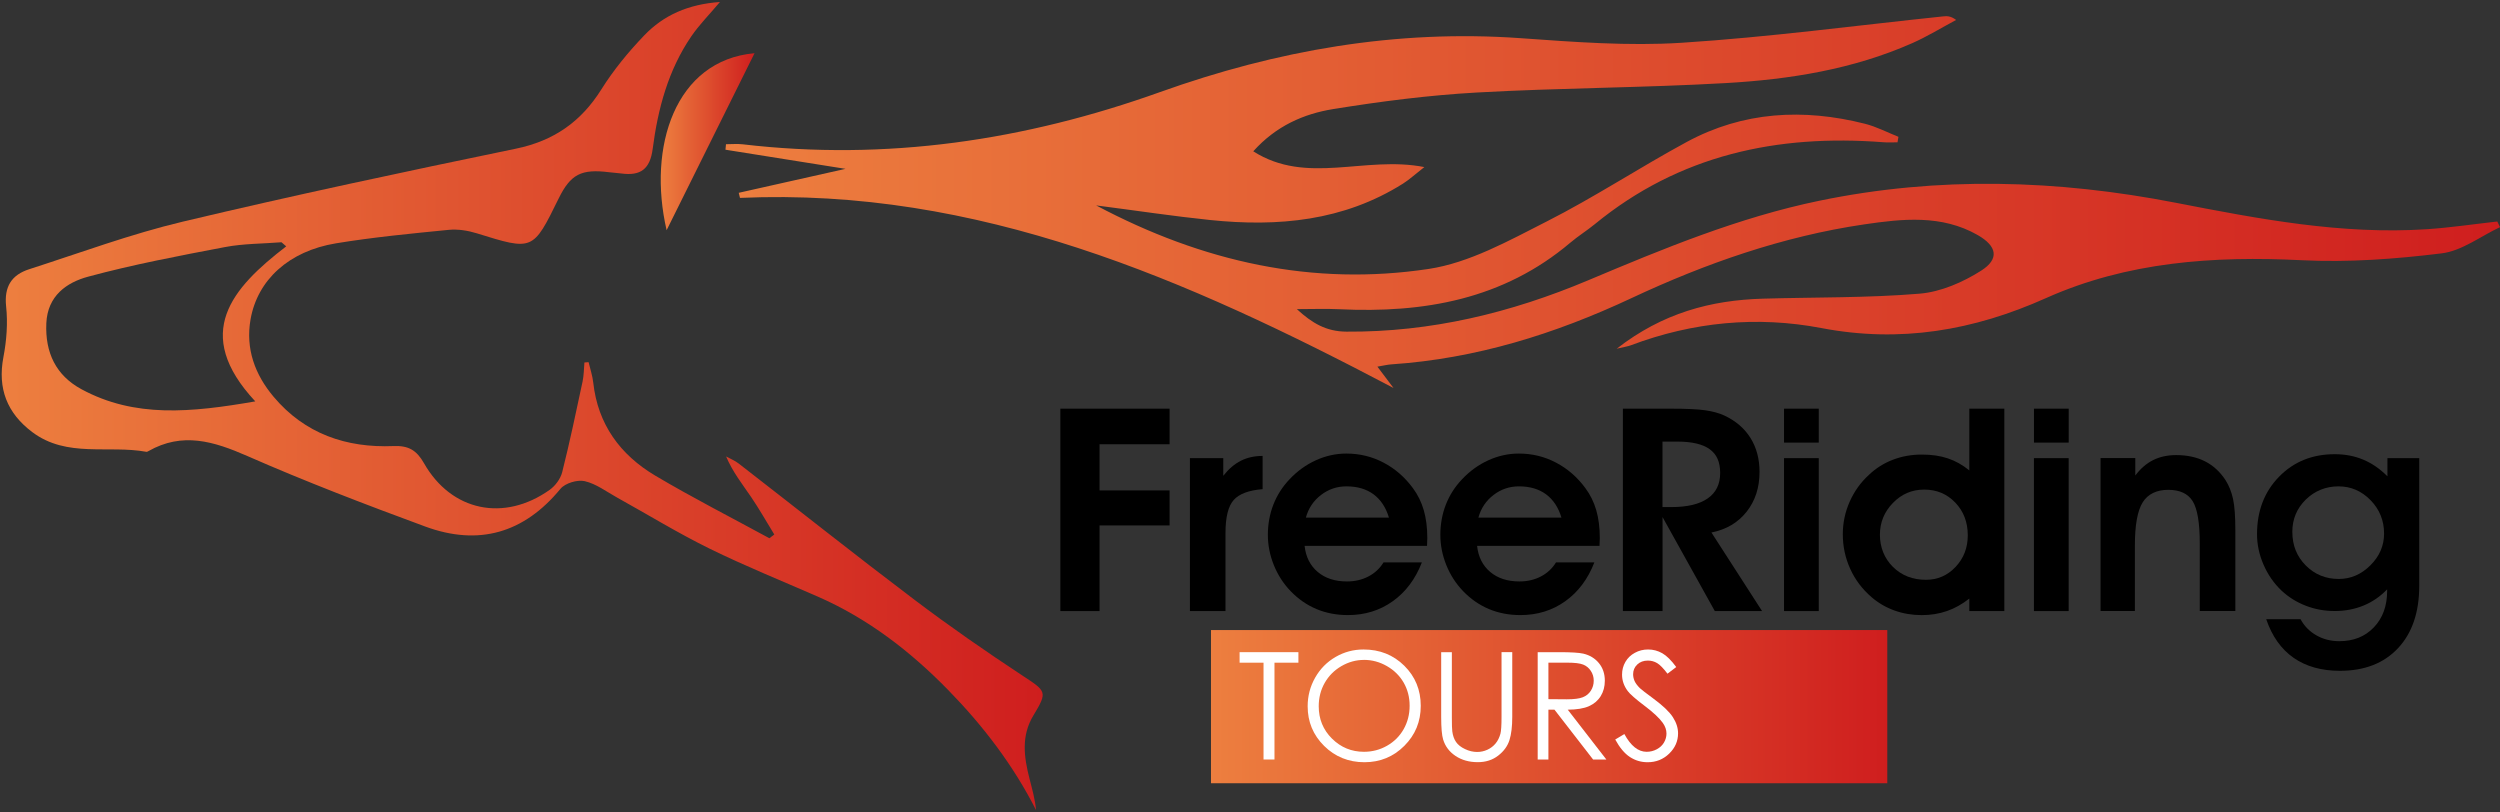
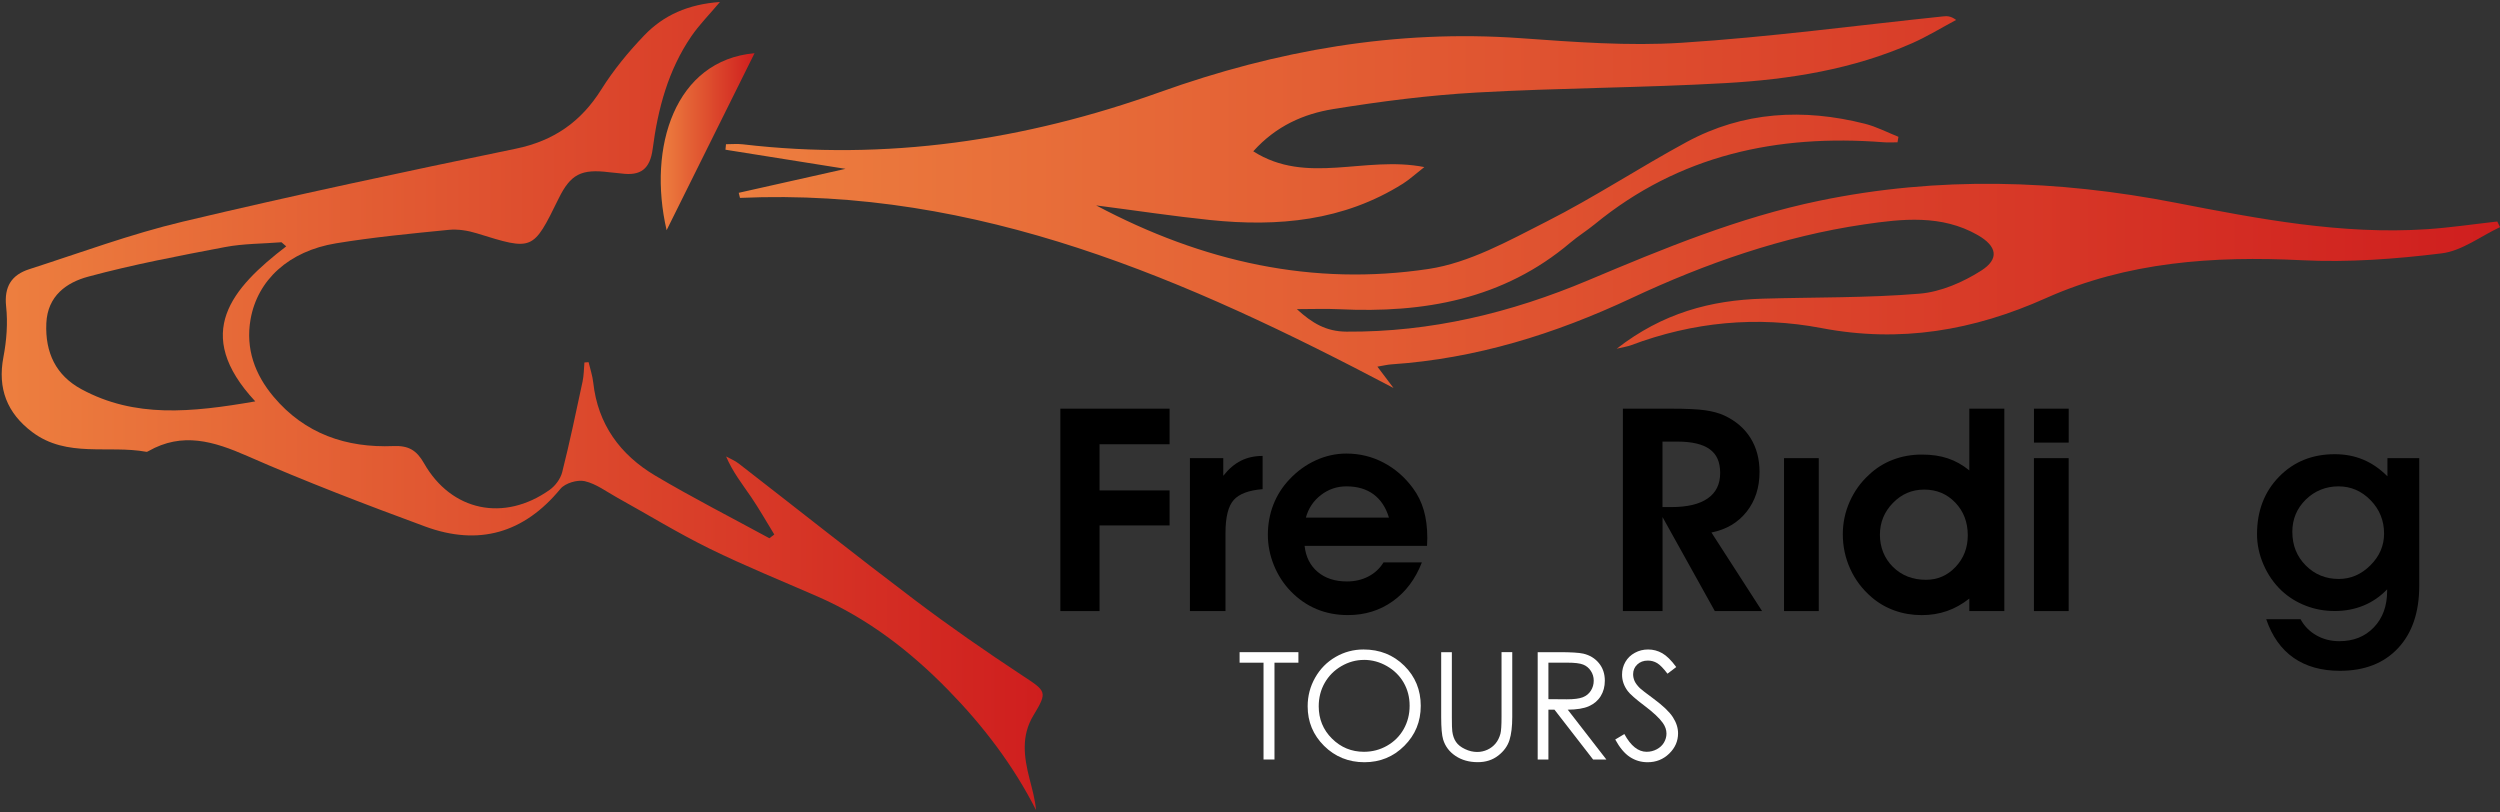
<svg xmlns="http://www.w3.org/2000/svg" width="865" height="281" viewBox="0 0 865 281" fill="none">
  <rect x="0" y="0" width="865" height="281" fill="#333333" stroke="none" />
  <path d="M448.71 106.96C453.99 111.81 458.84 114.7 465.85 114.75C495.1 114.96 522.75 108.25 549.49 96.99C575.52 86.03 601.57 75.24 629.43 69.47C670.65 60.93 711.69 62.16 752.83 70.16C781.47 75.73 810.2 81.25 839.65 79.31C847.81 78.77 855.92 77.55 864.06 76.64C864.38 77.29 864.69 77.94 865.01 78.59C858.29 81.74 851.82 86.8 844.82 87.66C828.82 89.63 812.51 90.84 796.44 90.04C765.89 88.5 735.96 90.6 707.9 103.15C682.8 114.38 657.47 118.72 630.27 113.52C607.87 109.24 585.72 111.39 564.27 119.47C563.26 119.85 562.15 119.99 559.37 120.66C575.25 108.3 591.93 103.87 609.88 103.34C627.99 102.81 646.16 103.11 664.18 101.61C671.51 101 679.18 97.66 685.48 93.65C691.86 89.59 690.98 85.17 684.3 81.34C671.82 74.2 658.22 75.69 644.99 77.64C616.83 81.79 590.06 91.17 564.5 103.15C537.95 115.59 510.68 124.1 481.41 126.07C480.06 126.16 478.72 126.5 476.58 126.86C478.43 129.31 479.87 131.21 482.15 134.24C410.47 96.48 338.35 64.83 256.03 68.47C255.89 67.88 255.74 67.3 255.6 66.71C268.01 63.92 280.43 61.14 292.55 58.42C279.13 56.28 265.07 54.04 251.01 51.8C251.07 51.17 251.13 50.53 251.19 49.9C253.12 49.9 255.07 49.71 256.97 49.93C306.6 55.76 354.56 48.61 401.37 31.86C441.7 17.43 483.09 10.14 526.14 13.21C544.66 14.53 563.37 15.98 581.83 14.8C612.07 12.86 642.17 8.82 672.33 5.67C673.62 5.54 674.91 5.47 676.82 6.9C671.76 9.6 666.85 12.63 661.62 14.94C641.09 24.01 619.19 27.49 597.06 28.75C568.4 30.39 539.64 30.4 510.98 32.01C494.35 32.94 477.74 35.08 461.29 37.74C451.09 39.39 441.51 43.57 433.63 52.35C452.17 64.19 472.25 53.75 492.82 57.81C489.52 60.39 487.6 62.17 485.43 63.54C464.88 76.48 442.19 78.55 418.76 76.13C406.03 74.82 393.36 72.89 379.27 71.07C416.27 90.73 454.33 99.07 494.27 93.06C508.43 90.93 522.05 83.28 535.14 76.64C551.69 68.25 567.26 57.97 583.59 49.13C603.15 38.54 624 37.44 645.3 42.83C649.28 43.84 653.02 45.81 656.86 47.34C656.75 47.97 656.65 48.61 656.54 49.24C654.93 49.24 653.3 49.35 651.7 49.22C614.88 46.36 580.97 53.65 551.79 77.57C549.06 79.8 546.04 81.68 543.35 83.95C520.13 103.61 492.65 108.41 463.33 106.99C458.75 106.77 454.14 106.96 448.7 106.96H448.71Z" fill="url(#paint0_linear_206_44)" />
  <path d="M203.65 125.3C204.2 127.65 205 129.97 205.26 132.35C206.84 146.81 214.6 157.38 226.72 164.57C239.62 172.22 253.02 179.05 266.2 186.23C266.77 185.8 267.34 185.37 267.91 184.94C265.24 180.6 262.73 176.15 259.87 171.94C256.86 167.52 253.52 163.33 251.23 157.94C252.68 158.74 254.27 159.36 255.56 160.36C275.81 176.05 295.87 192 316.31 207.45C328.47 216.64 341.01 225.36 353.75 233.74C362.03 239.19 362.55 239.3 357.57 247.52C353.28 254.61 354.29 261.93 356.19 269.34C357.1 272.91 358.11 276.46 358.48 280.3C350.55 264.68 340.12 251.06 327.97 238.64C314.84 225.23 300.22 213.98 282.92 206.41C270.42 200.94 257.74 195.83 245.5 189.82C234.57 184.45 224.16 178.05 213.49 172.14C209.81 170.1 206.26 167.39 202.31 166.48C199.79 165.9 195.54 167.17 193.92 169.13C181.28 184.5 165.59 188.97 147.16 182.19C126.44 174.56 105.78 166.65 85.57 157.78C73.98 152.7 63.12 149.37 51.33 156.1C51.13 156.21 50.87 156.37 50.67 156.33C37.52 153.92 23.12 158.51 11.16 149.5C2.46 142.95 -0.9 134.46 1.19 123.52C2.28 117.82 2.74 111.78 2.12 106.04C1.38 99.15 4.02 95.1 10.13 93.14C27.79 87.46 45.28 80.96 63.29 76.68C101.51 67.59 139.95 59.41 178.43 51.46C191.61 48.74 201.02 42.16 208.07 30.93C212.28 24.22 217.43 17.95 222.93 12.22C229.59 5.27 238.09 1.47 249.1 0.69C245.3 5.2 241.88 8.63 239.2 12.56C231.18 24.28 227.62 37.7 225.83 51.51C224.91 58.57 221.59 60.91 215.02 60.03C213.62 59.84 212.21 59.77 210.81 59.6C201.1 58.37 197.42 60.28 193.27 68.73C184.38 86.84 184.41 86.77 164.95 80.72C161.87 79.76 158.42 79.22 155.24 79.53C142.22 80.82 129.16 82.07 116.25 84.19C99.94 86.87 89.08 96.88 86.69 110.5C84.91 120.67 88.2 129.59 94.66 137.27C105.46 150.11 119.81 155.02 136.18 154.34C141.35 154.13 144.14 155.77 146.71 160.29C156.18 176.91 174.41 180.67 190.17 169.5C192.12 168.12 193.93 165.68 194.51 163.41C197.13 153.01 199.33 142.51 201.57 132.02C202.03 129.87 202.01 127.62 202.21 125.42C202.69 125.38 203.17 125.35 203.64 125.31L203.65 125.3ZM99.04 85.24L97.39 83.82C90.86 84.34 84.22 84.27 77.83 85.49C61.97 88.51 46.06 91.52 30.49 95.73C23.06 97.74 16.45 102.33 16.03 111.84C15.58 122 19.34 129.89 28.2 134.68C46.65 144.66 66.06 142.74 88.33 138.88C66.39 115.32 80.2 99.71 99.04 85.23V85.24Z" fill="url(#paint1_linear_206_44)" />
  <path d="M230.65 79.65C223.99 50.82 233.57 20.87 261.07 18.41C251.2 38.28 241.06 58.69 230.65 79.65Z" fill="url(#paint2_linear_206_44)" />
  <path d="M366.88 211.43V141.4H404.68V153.71H380.44V169.68H404.68V181.8H380.44V211.43H366.88Z" fill="black" />
  <path d="M436.86 169.25C432.08 169.63 428.75 170.88 426.86 173C424.97 175.12 424.02 178.93 424.02 184.45V211.43H411.71V158.52H423.25V164.63C425.11 162.26 427.15 160.52 429.36 159.41C431.57 158.3 434.07 157.75 436.86 157.75V169.25Z" fill="black" />
  <path d="M451.39 188.87C451.81 192.69 453.32 195.69 455.93 197.89C458.54 200.09 461.92 201.18 466.05 201.18C468.81 201.18 471.28 200.6 473.48 199.45C475.68 198.3 477.42 196.68 478.7 194.59H491.97C489.73 200.36 486.37 204.84 481.89 208.03C477.42 211.22 472.25 212.82 466.38 212.82C462.44 212.82 458.8 212.12 455.49 210.73C452.18 209.34 449.2 207.27 446.57 204.55C444.07 201.95 442.13 198.95 440.75 195.53C439.37 192.11 438.68 188.61 438.68 185.02C438.68 181.43 439.31 177.86 440.58 174.61C441.85 171.36 443.71 168.43 446.18 165.83C448.87 162.98 451.92 160.78 455.32 159.24C458.72 157.7 462.23 156.93 465.85 156.93C470.43 156.93 474.72 157.97 478.69 160.06C482.67 162.14 486.05 165.08 488.84 168.86C490.54 171.14 491.8 173.69 492.62 176.51C493.44 179.33 493.85 182.57 493.85 186.22C493.85 186.51 493.83 186.95 493.8 187.54C493.77 188.13 493.75 188.57 493.75 188.86H451.38L451.39 188.87ZM480.58 179.11C479.52 175.58 477.75 172.9 475.27 171.05C472.78 169.21 469.65 168.28 465.87 168.28C462.6 168.28 459.67 169.27 457.07 171.26C454.47 173.25 452.72 175.86 451.83 179.1H480.59L480.58 179.11Z" fill="black" />
-   <path d="M511.07 188.87C511.49 192.69 513 195.69 515.61 197.89C518.22 200.09 521.6 201.18 525.73 201.18C528.49 201.18 530.96 200.6 533.16 199.45C535.36 198.3 537.1 196.68 538.38 194.59H551.65C549.41 200.36 546.05 204.84 541.57 208.03C537.1 211.22 531.93 212.82 526.06 212.82C522.12 212.82 518.48 212.12 515.17 210.73C511.86 209.34 508.88 207.27 506.25 204.55C503.75 201.95 501.81 198.95 500.43 195.53C499.05 192.11 498.36 188.61 498.36 185.02C498.36 181.43 498.99 177.86 500.26 174.61C501.53 171.36 503.39 168.43 505.86 165.83C508.55 162.98 511.6 160.78 515 159.24C518.4 157.7 521.91 156.93 525.53 156.93C530.11 156.93 534.4 157.97 538.37 160.06C542.35 162.14 545.73 165.08 548.52 168.86C550.22 171.14 551.48 173.69 552.3 176.51C553.12 179.33 553.53 182.57 553.53 186.22C553.53 186.51 553.51 186.95 553.48 187.54C553.45 188.13 553.43 188.57 553.43 188.86H511.06L511.07 188.87ZM540.27 179.11C539.21 175.58 537.44 172.9 534.96 171.05C532.47 169.21 529.34 168.28 525.56 168.28C522.29 168.28 519.36 169.27 516.76 171.26C514.16 173.25 512.41 175.86 511.52 179.1H540.28L540.27 179.11Z" fill="black" />
  <path d="M575.23 211.43H561.52V141.4H578.16C583.45 141.4 587.39 141.58 589.97 141.95C592.55 142.32 594.76 142.92 596.58 143.75C600.56 145.61 603.59 148.21 605.67 151.54C607.75 154.87 608.8 158.79 608.8 163.28C608.8 168.7 607.31 173.29 604.33 177.06C601.35 180.83 597.29 183.22 592.16 184.25L609.67 211.42H593.32L575.24 178.91V211.42L575.23 211.43ZM575.23 175.45H578.26C583.81 175.45 588.01 174.45 590.88 172.44C593.75 170.44 595.18 167.51 595.18 163.66C595.18 159.81 593.98 157.2 591.57 155.44C589.17 153.68 585.41 152.79 580.32 152.79H575.22V175.44L575.23 175.45Z" fill="black" />
-   <path d="M629.29 153.14H617.27V141.4H629.29V153.14ZM617.27 211.43V158.52H629.29V211.43H617.27Z" fill="black" />
+   <path d="M629.29 153.14H617.27H629.29V153.14ZM617.27 211.43V158.52H629.29V211.43H617.27Z" fill="black" />
  <path d="M681.38 162.76V141.41H693.5V211.44H681.38V207.11C678.94 209.03 676.38 210.47 673.68 211.41C670.98 212.35 668.07 212.83 664.93 212.83C661.6 212.83 658.45 212.3 655.5 211.24C652.55 210.18 649.9 208.64 647.56 206.62C644.35 203.86 641.89 200.6 640.18 196.83C638.46 193.06 637.61 189.06 637.61 184.83C637.61 180.92 638.4 177.17 639.99 173.58C641.58 169.99 643.81 166.88 646.7 164.25C649.1 161.97 651.86 160.24 654.97 159.06C658.08 157.87 661.4 157.28 664.93 157.28C668.46 157.28 671.34 157.72 673.97 158.6C676.6 159.48 679.07 160.87 681.38 162.76ZM680.85 185.22C680.85 180.7 679.42 176.93 676.55 173.92C673.68 170.91 670.1 169.4 665.8 169.4C661.5 169.4 657.95 170.94 654.95 174.02C651.95 177.1 650.45 180.77 650.45 185.03C650.45 189.29 651.96 193.2 654.97 196.16C657.98 199.13 661.78 200.61 666.37 200.61C670.41 200.61 673.83 199.12 676.64 196.14C679.45 193.16 680.85 189.52 680.85 185.22Z" fill="black" />
  <path d="M715.77 153.14H703.75V141.4H715.77V153.14ZM703.74 211.43V158.52H715.76V211.43H703.74Z" fill="black" />
-   <path d="M738.81 158.52V164.53C740.61 162.13 742.67 160.35 744.99 159.19C747.31 158.04 749.97 157.46 752.95 157.46C756.77 157.46 760.09 158.18 762.93 159.62C765.77 161.06 768.13 163.23 770.02 166.11C771.24 168.03 772.11 170.22 772.64 172.67C773.17 175.12 773.43 178.71 773.43 183.42V211.41H761.12V187.99C761.12 180.9 760.3 176.05 758.67 173.42C757.04 170.79 754.21 169.48 750.21 169.48C746.21 169.48 743.16 170.93 741.36 173.83C739.56 176.73 738.67 181.71 738.67 188.76V211.41H726.79V158.5H738.81V158.52Z" fill="black" />
  <path d="M826.05 158.52H837.06V202.67C837.06 211.84 834.61 219.04 829.73 224.26C824.84 229.49 818.13 232.1 809.6 232.1C803.22 232.1 797.88 230.6 793.58 227.6C789.28 224.6 786.13 220.15 784.11 214.25H795.99C797.27 216.62 799.1 218.48 801.47 219.83C803.84 221.18 806.49 221.85 809.41 221.85C814.32 221.85 818.3 220.26 821.36 217.06C824.42 213.87 825.95 209.66 825.95 204.44V203.91C823.58 206.38 820.87 208.25 817.82 209.51C814.77 210.77 811.44 211.41 807.82 211.41C804.2 211.41 800.95 210.8 797.79 209.58C794.63 208.36 791.83 206.61 789.4 204.34C786.77 201.84 784.7 198.86 783.19 195.39C781.68 191.92 780.93 188.4 780.93 184.81C780.93 176.79 783.46 170.18 788.53 164.97C793.6 159.76 800.03 157.15 807.82 157.15C811.38 157.15 814.66 157.77 817.66 159.03C820.66 160.28 823.46 162.2 826.05 164.8V158.5V158.52ZM793.15 184.06C793.15 188.68 794.7 192.54 797.79 195.65C800.88 198.76 804.69 200.32 809.21 200.32C813.35 200.32 816.99 198.75 820.15 195.61C823.31 192.47 824.89 188.81 824.89 184.64C824.89 180.12 823.33 176.26 820.22 173.07C817.11 169.88 813.41 168.28 809.11 168.28C804.81 168.28 800.92 169.8 797.81 172.85C794.7 175.9 793.14 179.63 793.14 184.06H793.15Z" fill="black" />
-   <path d="M653 218H419V271H653V218Z" fill="url(#paint3_linear_206_44)" />
  <path d="M428.9 229.29V225.65H449.25V229.29H440.97V262.79H437.18V229.29H428.9Z" fill="white" />
  <path d="M471.77 224.72C477.39 224.72 482.1 226.6 485.89 230.35C489.68 234.1 491.58 238.72 491.58 244.21C491.58 249.7 489.69 254.26 485.91 258.05C482.13 261.84 477.52 263.73 472.08 263.73C466.64 263.73 461.92 261.84 458.13 258.07C454.34 254.3 452.45 249.74 452.45 244.39C452.45 240.82 453.31 237.51 455.04 234.47C456.77 231.42 459.12 229.04 462.1 227.31C465.08 225.58 468.31 224.72 471.78 224.72H471.77ZM471.93 228.33C469.18 228.33 466.58 229.05 464.12 230.48C461.66 231.91 459.74 233.84 458.35 236.27C456.97 238.7 456.28 241.4 456.28 244.38C456.28 248.79 457.81 252.52 460.87 255.56C463.93 258.6 467.62 260.12 471.93 260.12C474.81 260.12 477.48 259.42 479.93 258.02C482.38 256.62 484.3 254.71 485.67 252.28C487.04 249.85 487.73 247.16 487.73 244.19C487.73 241.22 487.04 238.58 485.67 236.19C484.29 233.81 482.36 231.9 479.87 230.47C477.38 229.04 474.73 228.32 471.93 228.32V228.33Z" fill="white" />
  <path d="M498.63 225.65H502.34V248.07C502.34 250.73 502.39 252.39 502.49 253.04C502.68 254.5 503.1 255.73 503.78 256.71C504.45 257.7 505.49 258.52 506.89 259.18C508.29 259.85 509.69 260.18 511.11 260.18C512.34 260.18 513.52 259.92 514.65 259.4C515.78 258.88 516.72 258.15 517.48 257.23C518.24 256.31 518.79 255.19 519.15 253.87C519.4 252.93 519.53 250.99 519.53 248.06V225.64H523.24V248.06C523.24 251.38 522.92 254.06 522.27 256.1C521.62 258.14 520.33 259.93 518.38 261.44C516.43 262.95 514.08 263.71 511.32 263.71C508.32 263.71 505.76 262.99 503.62 261.56C501.48 260.13 500.05 258.24 499.33 255.88C498.88 254.43 498.65 251.82 498.65 248.05V225.63L498.63 225.65Z" fill="white" />
  <path d="M532.04 225.65H539.44C543.56 225.65 546.36 225.82 547.82 226.16C550.02 226.67 551.82 227.75 553.2 229.41C554.58 231.07 555.27 233.11 555.27 235.54C555.27 237.56 554.79 239.34 553.84 240.87C552.89 242.4 551.53 243.56 549.76 244.35C547.99 245.13 545.55 245.53 542.44 245.55L555.8 262.79H551.21L537.85 245.55H535.75V262.79H532.04V225.65ZM535.75 229.29V241.91L542.15 241.96C544.63 241.96 546.46 241.72 547.65 241.25C548.84 240.78 549.77 240.03 550.43 238.99C551.09 237.95 551.43 236.8 551.43 235.52C551.43 234.24 551.09 233.14 550.42 232.12C549.75 231.1 548.86 230.37 547.76 229.94C546.66 229.5 544.84 229.28 542.3 229.28H535.75V229.29Z" fill="white" />
  <path d="M558.87 255.87L562.03 253.98C564.25 258.07 566.82 260.12 569.73 260.12C570.98 260.12 572.15 259.83 573.24 259.25C574.33 258.67 575.17 257.89 575.74 256.91C576.31 255.93 576.6 254.9 576.6 253.8C576.6 252.55 576.18 251.34 575.34 250.14C574.18 248.49 572.06 246.5 568.98 244.18C565.88 241.84 563.96 240.15 563.2 239.11C561.89 237.36 561.23 235.47 561.23 233.43C561.23 231.81 561.62 230.34 562.39 229.01C563.16 227.68 564.25 226.63 565.66 225.87C567.06 225.1 568.59 224.72 570.24 224.72C571.99 224.72 573.63 225.15 575.15 226.02C576.67 226.89 578.28 228.48 579.98 230.8L576.95 233.1C575.55 231.25 574.36 230.03 573.38 229.44C572.39 228.85 571.32 228.56 570.16 228.56C568.66 228.56 567.44 229.02 566.49 229.92C565.54 230.83 565.06 231.95 565.06 233.28C565.06 234.09 565.23 234.87 565.56 235.63C565.9 236.39 566.51 237.21 567.4 238.1C567.89 238.57 569.49 239.81 572.2 241.81C575.41 244.18 577.62 246.3 578.82 248.15C580.01 250 580.61 251.86 580.61 253.73C580.61 256.42 579.59 258.76 577.54 260.75C575.49 262.74 573.01 263.73 570.08 263.73C567.82 263.73 565.78 263.13 563.94 261.92C562.11 260.72 560.41 258.7 558.87 255.87Z" fill="white" />
  <defs>
    <linearGradient id="paint0_linear_206_44" x1="250.99" y1="69.92" x2="865" y2="69.92" gradientUnits="userSpaceOnUse">
      <stop stop-color="#ED7F3F" />
      <stop offset="1" stop-color="#CF1E1E" />
    </linearGradient>
    <linearGradient id="paint1_linear_206_44" x1="0.58" y1="140.48" x2="360.75" y2="140.48" gradientUnits="userSpaceOnUse">
      <stop stop-color="#ED7F3F" />
      <stop offset="1" stop-color="#CF1E1E" />
    </linearGradient>
    <linearGradient id="paint2_linear_206_44" x1="228.62" y1="49.03" x2="261.07" y2="49.03" gradientUnits="userSpaceOnUse">
      <stop stop-color="#ED7F3F" />
      <stop offset="1" stop-color="#CF1E1E" />
    </linearGradient>
    <linearGradient id="paint3_linear_206_44" x1="419" y1="244.5" x2="653" y2="244.5" gradientUnits="userSpaceOnUse">
      <stop stop-color="#ED7F3F" />
      <stop offset="1" stop-color="#CF1E1E" />
    </linearGradient>
  </defs>
</svg>